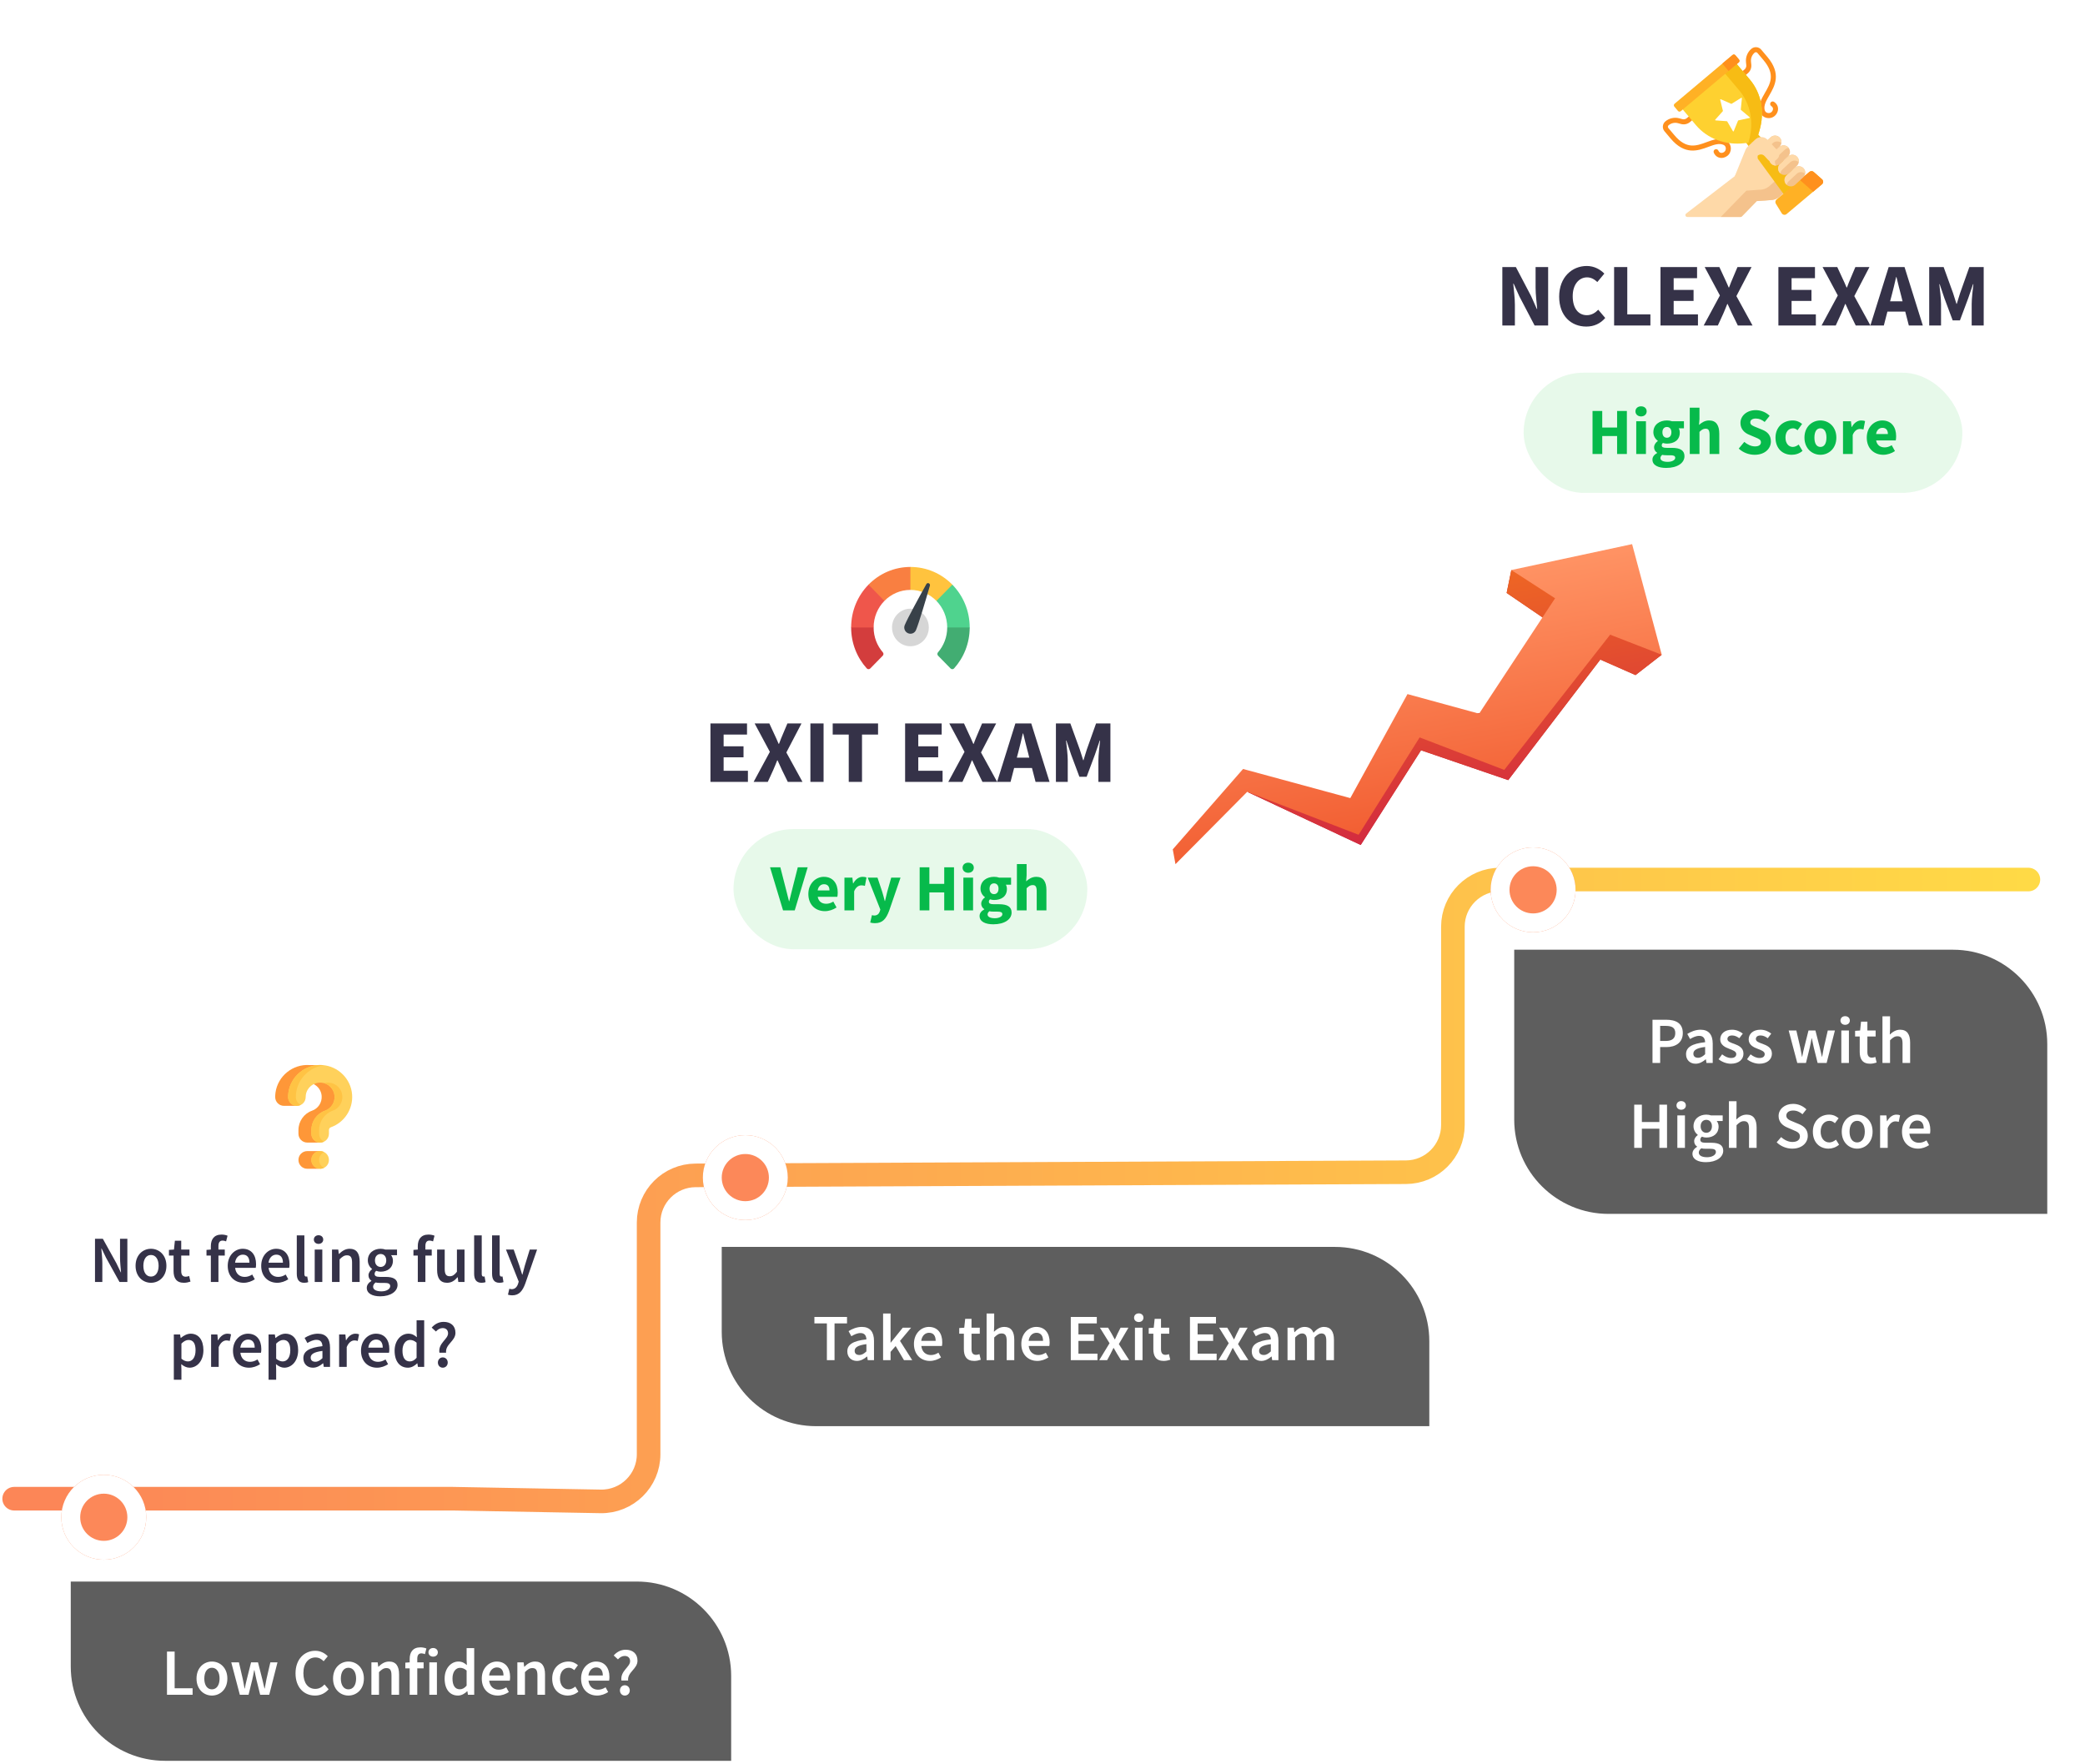
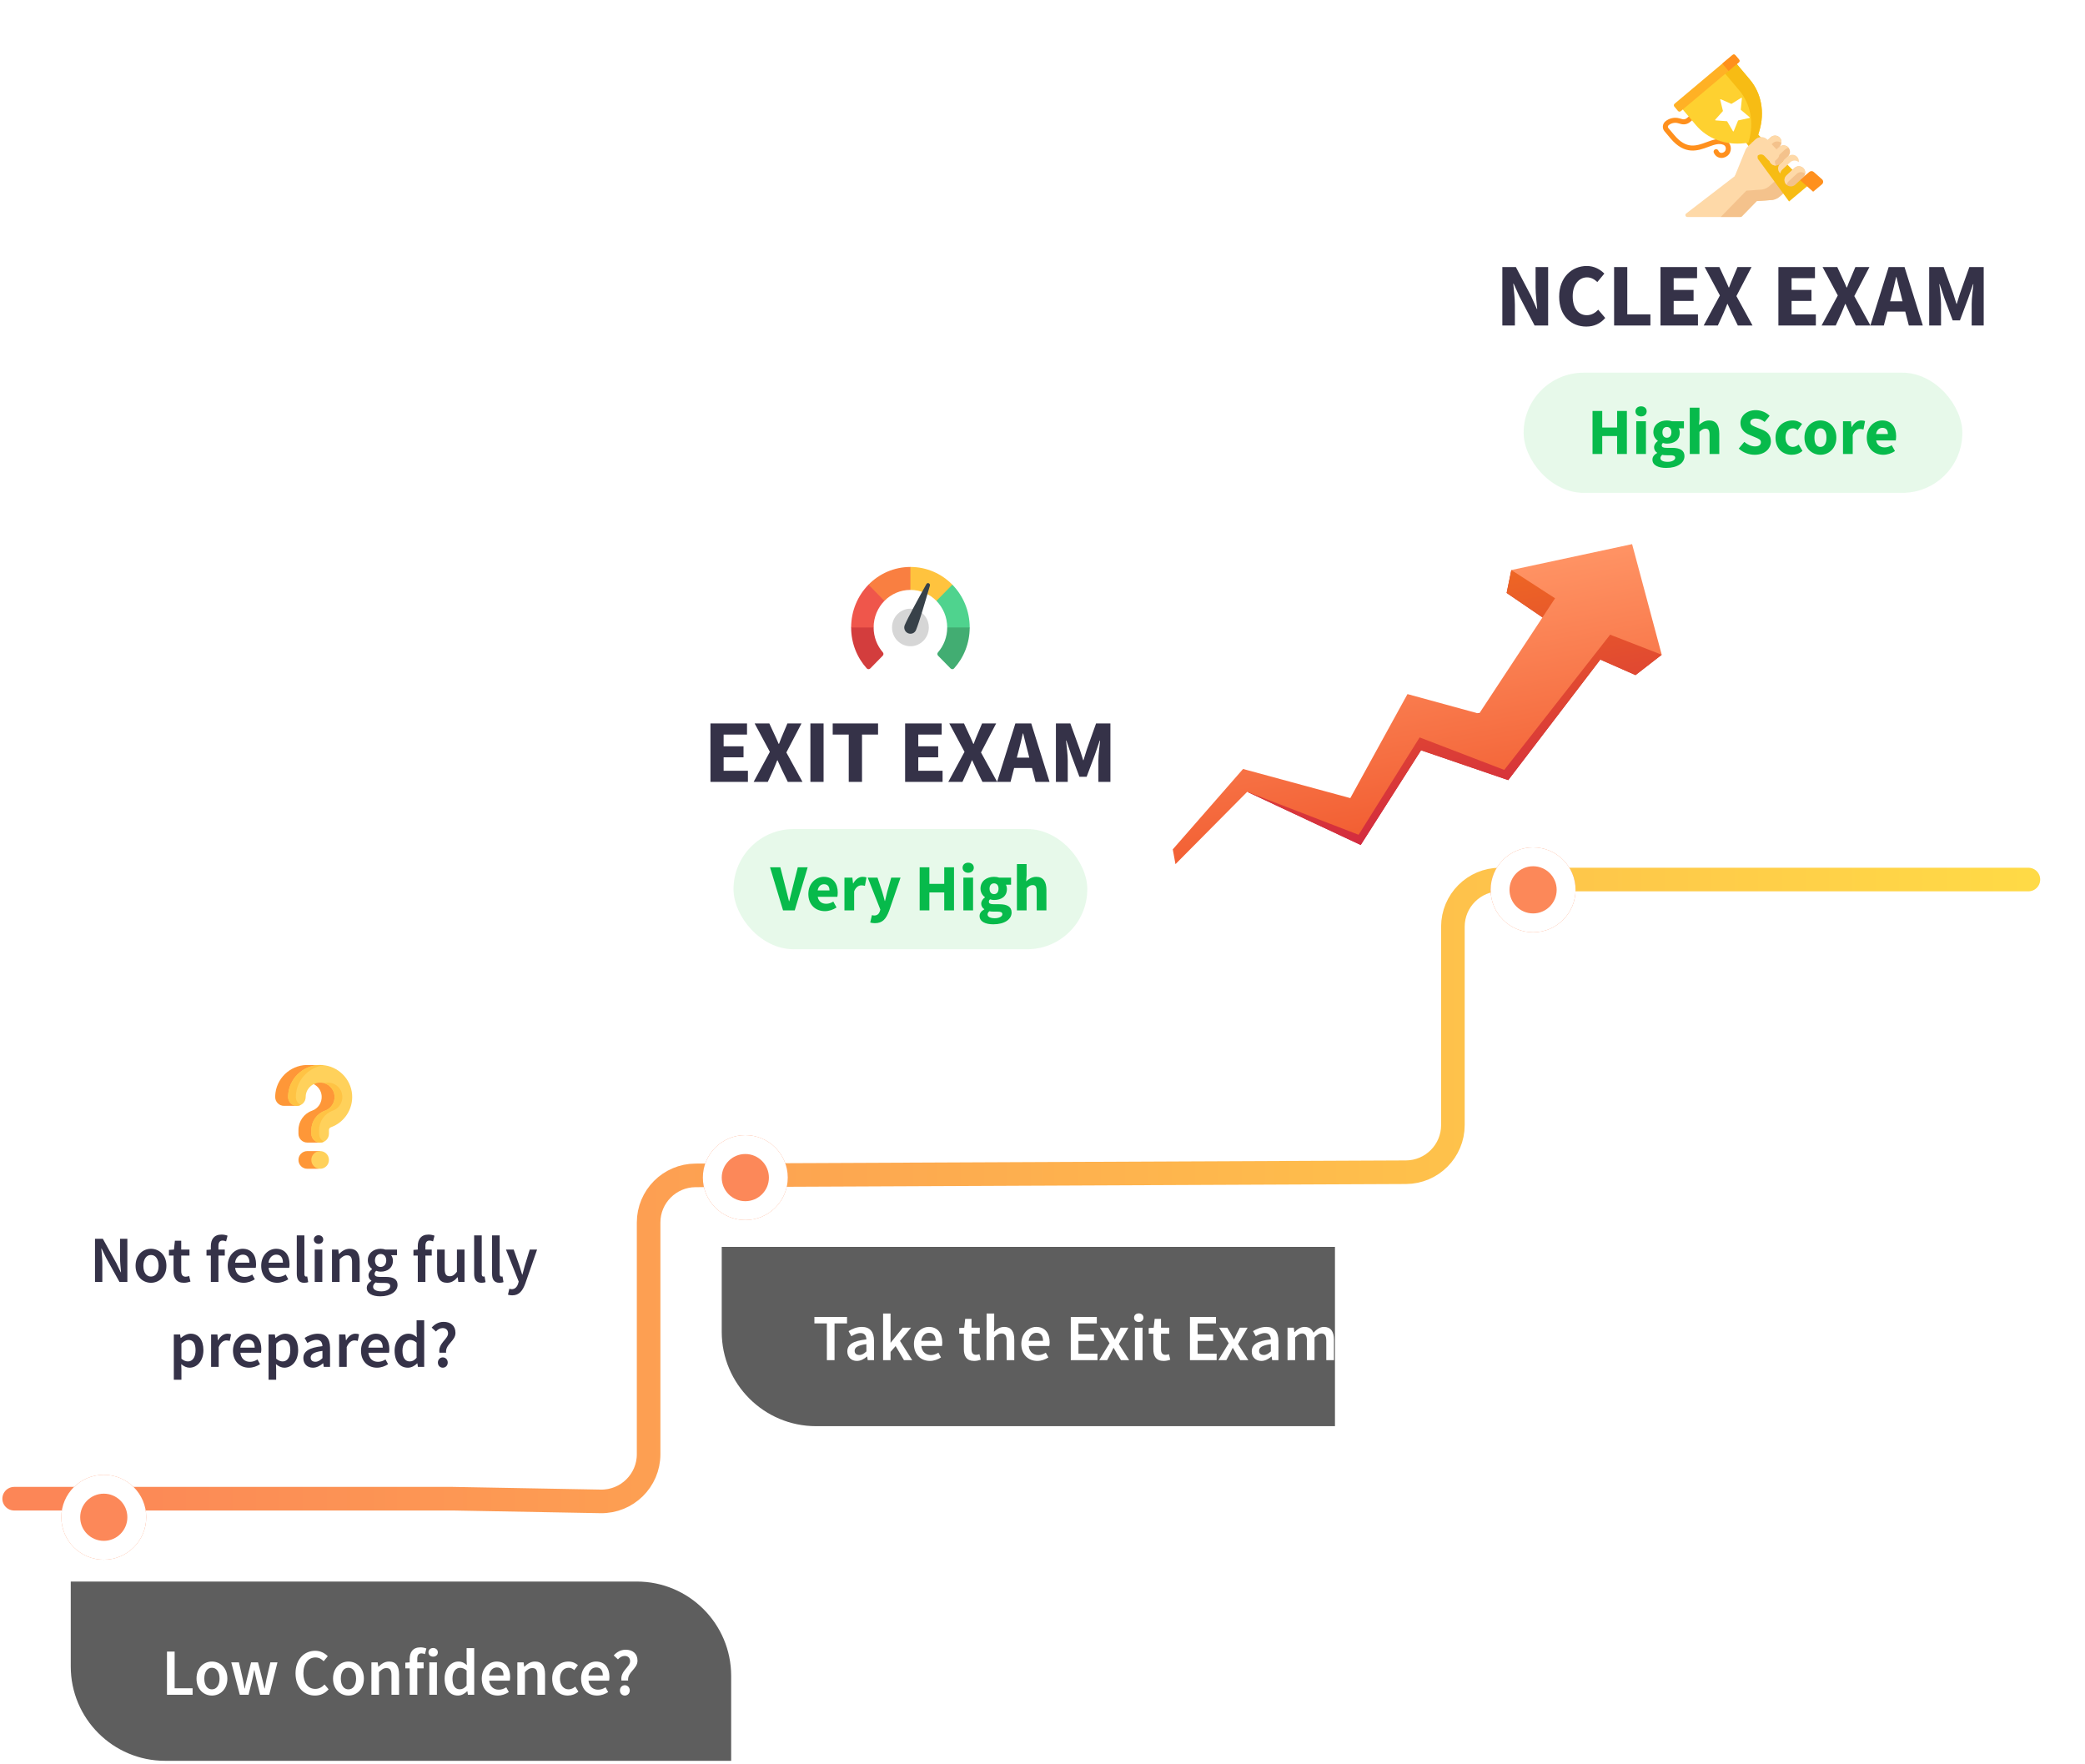
<svg xmlns="http://www.w3.org/2000/svg" width="442" height="374" viewBox="0 0 442 374" fill="none">
  <path d="M3 317.693H96L127.318 318.264C132.911 318.366 137.5 313.859 137.5 308.265V259.155C137.5 253.649 141.95 249.179 147.456 249.155L298.044 248.487C303.55 248.463 308 243.993 308 238.488V196.443C308 190.921 312.477 186.443 318 186.443H430" stroke="url(#paint0_linear_16136_52120)" stroke-width="5" stroke-linecap="round" />
  <rect x="129" y="109.74" width="128" height="101.479" rx="20" fill="white" />
  <path d="M187.133 138.998L184.485 141.701C184.282 141.909 183.944 141.909 183.749 141.692C181.69 139.41 180.434 136.358 180.434 133.01L180.867 132.125H184.767L185.2 133.01C185.2 135.035 185.941 136.884 187.163 138.291C187.337 138.494 187.324 138.804 187.133 138.998Z" fill="#D33D3D" />
  <path d="M187.484 127.378C186.076 128.82 185.2 130.811 185.2 133.009H180.434C180.434 129.466 181.838 126.259 184.113 123.937L185.181 123.496L187.8 126.374L187.484 127.378Z" fill="#EF564B" />
  <path d="M193.001 120.182L193.868 120.624V124.605L193.001 125.047C190.847 125.047 188.897 125.94 187.485 127.378L184.113 123.937C186.388 121.615 189.53 120.182 193.001 120.182Z" fill="#F97F41" />
  <path d="M201.888 123.937L202.1 125.047L199.5 127.701L198.516 127.378C197.104 125.94 195.154 125.047 193 125.047V120.182C196.471 120.182 199.613 121.615 201.888 123.937Z" fill="#FFC33E" />
  <path d="M205.566 133.009L205.133 133.894H201.233L200.799 133.009C200.799 130.811 199.924 128.821 198.516 127.379L201.887 123.938C204.162 126.26 205.566 129.466 205.566 133.009Z" fill="#4FD38E" />
  <path d="M205.566 133.01C205.566 136.358 204.31 139.41 202.251 141.692C202.056 141.909 201.718 141.909 201.515 141.701L198.867 138.999C198.676 138.804 198.663 138.494 198.837 138.291C200.059 136.884 200.8 135.036 200.8 133.01H205.566Z" fill="#42AD72" />
  <path d="M195.418 129.892C196.319 130.617 196.9 131.745 196.9 133.01C196.9 135.208 195.153 136.991 193 136.991C190.846 136.991 189.1 135.208 189.1 133.01C189.1 130.812 190.846 129.029 193 129.029C193.177 129.029 193.351 129.043 193.52 129.065L195.418 129.892Z" fill="#D6D6D6" />
  <path d="M194.183 133.56C193.91 134.218 193.153 134.518 192.492 134.232C191.83 133.946 191.517 133.181 191.79 132.524C192.411 131.032 194.733 126.782 196.379 123.818C196.615 123.393 197.266 123.676 197.131 124.143C196.186 127.411 194.804 132.068 194.184 133.56H194.183Z" fill="#384149" />
  <path d="M150.609 165.74V153.352H158.361V155.708H153.402V158.197H157.62V160.534H153.402V163.384H158.551V165.74H150.609ZM159.764 165.74L163.203 159.375L159.973 153.352H163.089L164.172 155.689C164.457 156.259 164.723 156.905 165.065 157.684H165.141C165.426 156.905 165.692 156.259 165.939 155.689L166.927 153.352H169.91L166.699 159.508L170.119 165.74H167.003L165.768 163.213C165.464 162.567 165.179 161.94 164.837 161.18H164.761C164.476 161.94 164.191 162.567 163.925 163.213L162.766 165.74H159.764ZM171.798 165.74V153.352H174.591V165.74H171.798ZM179.926 165.74V155.708H176.525V153.352H186.139V155.708H182.738V165.74H179.926ZM191.875 165.74V153.352H199.627V155.708H194.668V158.197H198.886V160.534H194.668V163.384H199.817V165.74H191.875ZM201.03 165.74L204.469 159.375L201.239 153.352H204.355L205.438 155.689C205.723 156.259 205.989 156.905 206.331 157.684H206.407C206.692 156.905 206.958 156.259 207.205 155.689L208.193 153.352H211.176L207.965 159.508L211.385 165.74H208.269L207.034 163.213C206.73 162.567 206.445 161.94 206.103 161.18H206.027C205.742 161.94 205.457 162.567 205.191 163.213L204.032 165.74H201.03ZM215.86 159.47L215.556 160.61H218.197L217.912 159.47C217.57 158.235 217.228 156.772 216.905 155.48H216.829C216.525 156.791 216.202 158.235 215.86 159.47ZM211.376 165.74L215.252 153.352H218.615L222.491 165.74H219.527L218.767 162.795H214.986L214.226 165.74H211.376ZM223.844 165.74V153.352H226.903L228.898 158.862C229.145 159.584 229.373 160.382 229.62 161.142H229.696C229.943 160.382 230.152 159.584 230.399 158.862L232.356 153.352H235.396V165.74H232.85V161.199C232.85 159.983 233.078 158.178 233.211 156.981H233.135L232.128 159.926L230.361 164.657H228.822L227.055 159.926L226.067 156.981H225.991C226.124 158.178 226.352 159.983 226.352 161.199V165.74H223.844Z" fill="#353248" />
  <rect x="155.5" y="175.74" width="75" height="25.479" rx="12.74" fill="#0CC528" fill-opacity="0.1" />
  <path d="M165.999 192.98L163.241 183.852H165.425L166.517 188.108C166.797 189.102 166.979 190.026 167.259 191.034H167.315C167.581 190.026 167.777 189.102 168.043 188.108L169.121 183.852H171.221L168.477 192.98H165.999ZM174.876 193.148C172.888 193.148 171.362 191.804 171.362 189.508C171.362 187.254 172.972 185.868 174.638 185.868C176.612 185.868 177.592 187.31 177.592 189.2C177.592 189.564 177.55 189.942 177.508 190.11H173.35C173.532 191.118 174.232 191.58 175.156 191.58C175.674 191.58 176.15 191.426 176.654 191.118L177.34 192.364C176.626 192.854 175.702 193.148 174.876 193.148ZM173.336 188.752H175.842C175.842 187.982 175.506 187.436 174.68 187.436C174.036 187.436 173.476 187.87 173.336 188.752ZM179.014 192.98V186.036H180.694L180.834 187.254H180.89C181.394 186.316 182.15 185.868 182.864 185.868C183.256 185.868 183.494 185.924 183.69 186.008L183.354 187.786C183.102 187.716 182.892 187.674 182.598 187.674C182.08 187.674 181.436 188.01 181.072 188.948V192.98H179.014ZM185.458 195.696C185.038 195.696 184.758 195.64 184.478 195.556L184.842 193.988C184.968 194.016 185.15 194.072 185.304 194.072C185.99 194.072 186.34 193.708 186.522 193.162L186.62 192.798L183.946 186.036H186.018L187.012 189.018C187.208 189.648 187.376 190.306 187.558 190.992H187.614C187.768 190.334 187.922 189.676 188.09 189.018L188.93 186.036H190.904L188.496 193.05C187.838 194.8 187.096 195.696 185.458 195.696ZM194.96 192.98V183.852H197.018V187.366H200.168V183.852H202.24V192.98H200.168V189.172H197.018V192.98H194.96ZM204.225 192.98V186.036H206.283V192.98H204.225ZM205.247 185.014C204.561 185.014 204.057 184.566 204.057 183.936C204.057 183.306 204.561 182.872 205.247 182.872C205.947 182.872 206.437 183.306 206.437 183.936C206.437 184.566 205.947 185.014 205.247 185.014ZM210.573 195.934C208.949 195.934 207.661 195.402 207.661 194.17C207.661 193.596 208.011 193.134 208.655 192.77V192.714C208.291 192.476 208.011 192.112 208.011 191.538C208.011 191.034 208.347 190.544 208.795 190.236V190.18C208.305 189.844 207.857 189.186 207.857 188.374C207.857 186.708 209.229 185.868 210.727 185.868C211.119 185.868 211.497 185.924 211.805 186.036H214.339V187.534H213.233C213.359 187.744 213.457 188.08 213.457 188.444C213.457 190.04 212.253 190.782 210.727 190.782C210.475 190.782 210.195 190.74 209.887 190.642C209.705 190.796 209.635 190.922 209.635 191.16C209.635 191.51 209.915 191.678 210.685 191.678H211.805C213.513 191.678 214.451 192.196 214.451 193.442C214.451 194.884 212.953 195.934 210.573 195.934ZM210.727 189.536C211.273 189.536 211.679 189.144 211.679 188.374C211.679 187.646 211.273 187.254 210.727 187.254C210.181 187.254 209.775 187.632 209.775 188.374C209.775 189.144 210.181 189.536 210.727 189.536ZM210.895 194.646C211.819 194.646 212.491 194.268 212.491 193.792C212.491 193.358 212.113 193.246 211.427 193.246H210.713C210.237 193.246 209.957 193.218 209.733 193.162C209.481 193.386 209.355 193.596 209.355 193.848C209.355 194.366 209.971 194.646 210.895 194.646ZM215.573 192.98V183.166H217.631V185.574L217.533 186.82C218.051 186.358 218.737 185.868 219.675 185.868C221.187 185.868 221.831 186.932 221.831 188.668V192.98H219.773V188.934C219.773 187.926 219.507 187.618 218.919 187.618C218.401 187.618 218.079 187.856 217.631 188.29V192.98H215.573Z" fill="#07BA4B" />
  <rect width="115" height="88" transform="translate(9 215.756)" fill="white" />
  <g clip-path="url(#clip0_16136_52120)">
    <path d="M68.318 238.07L72.18 235.045L72.783 229.778L68.318 227.32L66.505 229.811C67.443 230.282 68.109 231.222 68.189 232.319C68.29 233.699 67.453 234.984 66.154 235.443C64.428 236.054 63.268 237.702 63.268 239.544V240.335C63.268 241.366 64.103 242.202 65.134 242.202H67.864L68.318 238.07Z" fill="#FE9738" />
    <path d="M62.934 234.419H60.204C59.173 234.419 58.338 233.583 58.338 232.553C58.338 232.237 58.36 231.919 58.403 231.607C58.892 228.102 62.049 225.538 65.589 225.77H68.319L66.377 227.732" fill="#FE9738" />
    <path d="M67.864 244.008H65.134C64.103 244.008 63.268 244.843 63.268 245.874V245.89C63.268 246.921 64.103 247.756 65.134 247.756H67.532" fill="#FE9738" />
    <path d="M67.865 242.202C66.835 242.202 65.999 241.366 65.999 240.335V239.544C65.999 237.701 67.159 236.053 68.886 235.443C70.184 234.984 71.022 233.699 70.921 232.319C70.811 230.809 69.587 229.595 68.075 229.496C66.476 229.39 65.051 230.545 64.831 232.123C64.811 232.264 64.801 232.409 64.801 232.553C64.801 233.584 63.966 234.419 62.935 234.419C61.904 234.419 61.068 233.584 61.068 232.553C61.068 232.237 61.09 231.919 61.134 231.607C61.623 228.102 64.779 225.538 68.319 225.77C71.68 225.991 74.399 228.689 74.644 232.048C74.867 235.101 73.01 237.944 70.13 238.962C69.892 239.047 69.732 239.28 69.732 239.544V240.335C69.732 241.366 68.896 242.202 67.865 242.202Z" fill="#FFD15B" />
    <path d="M67.865 247.756C66.834 247.756 65.998 246.921 65.998 245.89V245.874C65.998 244.843 66.834 244.008 67.865 244.008C68.895 244.008 69.731 244.843 69.731 245.874V245.89C69.731 246.921 68.895 247.756 67.865 247.756Z" fill="#FFD15B" />
    <path d="M62.784 231.607C62.74 231.919 62.718 232.237 62.718 232.553C62.718 233.287 63.143 233.923 63.76 234.227C63.511 234.35 63.231 234.419 62.935 234.419C61.905 234.419 61.068 233.584 61.068 232.553C61.068 232.237 61.091 231.919 61.135 231.608C61.623 228.102 64.78 225.538 68.32 225.77C68.447 225.779 68.572 225.791 68.697 225.807C65.7 226.176 63.214 228.529 62.784 231.607Z" fill="#FFC344" />
    <path d="M70.537 235.442C68.81 236.053 67.649 237.701 67.649 239.543V240.335C67.649 241.069 68.074 241.705 68.692 242.009C68.443 242.132 68.163 242.201 67.866 242.201C66.835 242.201 66 241.366 66 240.335V239.543C66 237.701 67.16 236.053 68.887 235.442C70.186 234.982 71.022 233.699 70.922 232.319C70.827 231.021 69.912 229.942 68.697 229.602C69.024 229.51 69.371 229.472 69.726 229.495C71.239 229.594 72.462 230.808 72.572 232.319C72.672 233.699 71.835 234.982 70.537 235.442Z" fill="#FFC344" />
-     <path d="M68.692 247.564C68.443 247.688 68.163 247.757 67.866 247.757C66.835 247.757 66 246.921 66 245.89V245.874C66 244.844 66.835 244.008 67.866 244.008C68.163 244.008 68.443 244.077 68.692 244.2C68.074 244.505 67.649 245.141 67.649 245.874V245.89C67.649 246.625 68.074 247.261 68.692 247.564Z" fill="#FFC344" />
  </g>
  <path d="M20.139 271.756V262.6H21.805L24.661 267.752L25.599 269.698H25.655C25.585 268.76 25.445 267.598 25.445 266.576V262.6H26.999V271.756H25.333L22.477 266.604L21.539 264.658H21.483C21.553 265.624 21.693 266.73 21.693 267.752V271.756H20.139ZM32.001 271.924C30.293 271.924 28.739 270.608 28.739 268.326C28.739 266.03 30.293 264.714 32.001 264.714C33.723 264.714 35.277 266.03 35.277 268.326C35.277 270.608 33.723 271.924 32.001 271.924ZM32.001 270.608C33.009 270.608 33.625 269.698 33.625 268.326C33.625 266.94 33.009 266.03 32.001 266.03C30.993 266.03 30.391 266.94 30.391 268.326C30.391 269.698 30.993 270.608 32.001 270.608ZM38.978 271.924C37.382 271.924 36.794 270.916 36.794 269.432V266.156H35.814V264.952L36.878 264.882L37.074 263.006H38.418V264.882H40.168V266.156H38.418V269.432C38.418 270.244 38.726 270.636 39.384 270.636C39.622 270.636 39.902 270.566 40.098 270.482L40.378 271.672C40 271.798 39.524 271.924 38.978 271.924ZM44.697 271.756V266.156H43.773V264.952L44.697 264.882V264.168C44.697 262.74 45.355 261.704 46.979 261.704C47.469 261.704 47.931 261.816 48.239 261.942L47.931 263.146C47.679 263.034 47.413 262.978 47.175 262.978C46.615 262.978 46.307 263.342 46.307 264.14V264.882H47.651V266.156H46.307V271.756H44.697ZM51.664 271.924C49.76 271.924 48.276 270.594 48.276 268.326C48.276 266.086 49.83 264.714 51.44 264.714C53.302 264.714 54.282 266.058 54.282 267.976C54.282 268.284 54.254 268.592 54.212 268.76H49.844C49.984 269.978 50.768 270.678 51.874 270.678C52.462 270.678 52.966 270.496 53.47 270.174L54.016 271.182C53.358 271.616 52.532 271.924 51.664 271.924ZM49.83 267.668H52.882C52.882 266.604 52.42 265.96 51.482 265.96C50.67 265.96 49.97 266.562 49.83 267.668ZM58.76 271.924C56.856 271.924 55.372 270.594 55.372 268.326C55.372 266.086 56.926 264.714 58.536 264.714C60.398 264.714 61.378 266.058 61.378 267.976C61.378 268.284 61.35 268.592 61.308 268.76H56.94C57.08 269.978 57.864 270.678 58.97 270.678C59.558 270.678 60.062 270.496 60.566 270.174L61.112 271.182C60.454 271.616 59.628 271.924 58.76 271.924ZM56.926 267.668H59.978C59.978 266.604 59.516 265.96 58.578 265.96C57.766 265.96 57.066 266.562 56.926 267.668ZM64.483 271.924C63.335 271.924 62.915 271.182 62.915 269.992V261.872H64.525V270.076C64.525 270.468 64.707 270.608 64.875 270.608C64.945 270.608 65.001 270.608 65.127 270.58L65.337 271.784C65.141 271.868 64.861 271.924 64.483 271.924ZM66.716 271.756V264.882H68.326V271.756H66.716ZM67.528 263.678C66.954 263.678 66.534 263.3 66.534 262.768C66.534 262.222 66.954 261.844 67.528 261.844C68.102 261.844 68.522 262.222 68.522 262.768C68.522 263.3 68.102 263.678 67.528 263.678ZM70.38 271.756V264.882H71.71L71.822 265.806H71.878C72.494 265.204 73.194 264.714 74.132 264.714C75.602 264.714 76.246 265.708 76.246 267.444V271.756H74.636V267.654C74.636 266.52 74.314 266.1 73.558 266.1C72.956 266.1 72.564 266.394 71.99 266.954V271.756H70.38ZM80.608 274.794C78.97 274.794 77.752 274.206 77.752 273.002C77.752 272.428 78.102 271.924 78.732 271.532V271.476C78.382 271.252 78.116 270.888 78.116 270.328C78.116 269.796 78.48 269.334 78.872 269.054V268.998C78.41 268.648 77.976 267.99 77.976 267.178C77.976 265.596 79.25 264.714 80.692 264.714C81.07 264.714 81.42 264.784 81.7 264.882H84.164V266.072H82.904C83.128 266.338 83.296 266.758 83.296 267.234C83.296 268.76 82.148 269.572 80.692 269.572C80.398 269.572 80.062 269.516 79.754 269.39C79.544 269.572 79.418 269.74 79.418 270.048C79.418 270.44 79.698 270.678 80.538 270.678H81.756C83.408 270.678 84.276 271.182 84.276 272.372C84.276 273.73 82.848 274.794 80.608 274.794ZM80.692 268.564C81.35 268.564 81.882 268.06 81.882 267.178C81.882 266.324 81.364 265.82 80.692 265.82C80.02 265.82 79.488 266.31 79.488 267.178C79.488 268.06 80.02 268.564 80.692 268.564ZM80.86 273.744C81.966 273.744 82.722 273.226 82.722 272.638C82.722 272.106 82.288 271.952 81.504 271.952H80.566C80.188 271.952 79.894 271.924 79.628 271.854C79.264 272.134 79.096 272.442 79.096 272.764C79.096 273.38 79.768 273.744 80.86 273.744ZM88.57 271.756V266.156H87.646V264.952L88.57 264.882V264.168C88.57 262.74 89.228 261.704 90.852 261.704C91.342 261.704 91.804 261.816 92.112 261.942L91.804 263.146C91.552 263.034 91.286 262.978 91.048 262.978C90.488 262.978 90.18 263.342 90.18 264.14V264.882H91.524V266.156H90.18V271.756H88.57ZM94.778 271.924C93.308 271.924 92.664 270.93 92.664 269.194V264.882H94.274V268.984C94.274 270.118 94.596 270.538 95.338 270.538C95.94 270.538 96.346 270.258 96.864 269.586V264.882H98.474V271.756H97.158L97.032 270.748H96.99C96.388 271.462 95.716 271.924 94.778 271.924ZM102.081 271.924C100.933 271.924 100.513 271.182 100.513 269.992V261.872H102.123V270.076C102.123 270.468 102.305 270.608 102.473 270.608C102.543 270.608 102.599 270.608 102.725 270.58L102.935 271.784C102.739 271.868 102.459 271.924 102.081 271.924ZM105.882 271.924C104.734 271.924 104.314 271.182 104.314 269.992V261.872H105.924V270.076C105.924 270.468 106.106 270.608 106.274 270.608C106.344 270.608 106.4 270.608 106.526 270.58L106.736 271.784C106.54 271.868 106.26 271.924 105.882 271.924ZM108.577 274.584C108.199 274.584 107.933 274.528 107.681 274.444L107.975 273.184C108.101 273.226 108.297 273.282 108.465 273.282C109.193 273.282 109.613 272.792 109.837 272.106L109.963 271.672L107.261 264.882H108.899L110.089 268.256C110.285 268.858 110.481 269.544 110.691 270.188H110.747C110.915 269.558 111.097 268.872 111.265 268.256L112.301 264.882H113.855L111.363 272.064C110.789 273.618 110.075 274.584 108.577 274.584ZM36.85 292.472V282.882H38.18L38.292 283.61H38.348C38.922 283.12 39.664 282.714 40.42 282.714C42.128 282.714 43.122 284.086 43.122 286.214C43.122 288.566 41.708 289.924 40.182 289.924C39.58 289.924 38.978 289.644 38.418 289.168L38.46 290.316V292.472H36.85ZM39.846 288.594C40.756 288.594 41.456 287.782 41.456 286.228C41.456 284.856 41.008 284.044 39.972 284.044C39.468 284.044 38.992 284.296 38.46 284.814V288.02C38.964 288.44 39.44 288.594 39.846 288.594ZM44.752 289.756V282.882H46.082L46.194 284.1H46.25C46.74 283.204 47.468 282.714 48.196 282.714C48.546 282.714 48.77 282.756 48.98 282.854L48.7 284.254C48.462 284.184 48.28 284.142 47.986 284.142C47.44 284.142 46.782 284.52 46.362 285.556V289.756H44.752ZM52.778 289.924C50.874 289.924 49.39 288.594 49.39 286.326C49.39 284.086 50.944 282.714 52.554 282.714C54.416 282.714 55.396 284.058 55.396 285.976C55.396 286.284 55.368 286.592 55.326 286.76H50.958C51.098 287.978 51.882 288.678 52.988 288.678C53.576 288.678 54.08 288.496 54.584 288.174L55.13 289.182C54.472 289.616 53.646 289.924 52.778 289.924ZM50.944 285.668H53.996C53.996 284.604 53.534 283.96 52.596 283.96C51.784 283.96 51.084 284.562 50.944 285.668ZM56.934 292.472V282.882H58.264L58.376 283.61H58.432C59.006 283.12 59.748 282.714 60.504 282.714C62.212 282.714 63.206 284.086 63.206 286.214C63.206 288.566 61.792 289.924 60.266 289.924C59.664 289.924 59.062 289.644 58.502 289.168L58.544 290.316V292.472H56.934ZM59.93 288.594C60.84 288.594 61.54 287.782 61.54 286.228C61.54 284.856 61.092 284.044 60.056 284.044C59.552 284.044 59.076 284.296 58.544 284.814V288.02C59.048 288.44 59.524 288.594 59.93 288.594ZM66.338 289.924C65.134 289.924 64.308 289.112 64.308 287.908C64.308 286.438 65.526 285.668 68.354 285.36C68.326 284.632 68.032 284.016 67.094 284.016C66.422 284.016 65.778 284.324 65.162 284.688L64.574 283.61C65.33 283.134 66.31 282.714 67.402 282.714C69.11 282.714 69.964 283.764 69.964 285.682V289.756H68.634L68.522 289H68.466C67.85 289.518 67.15 289.924 66.338 289.924ZM66.856 288.664C67.416 288.664 67.836 288.384 68.354 287.908V286.368C66.478 286.606 65.862 287.096 65.862 287.782C65.862 288.398 66.282 288.664 66.856 288.664ZM71.891 289.756V282.882H73.221L73.333 284.1H73.389C73.879 283.204 74.607 282.714 75.335 282.714C75.685 282.714 75.909 282.756 76.119 282.854L75.839 284.254C75.601 284.184 75.419 284.142 75.125 284.142C74.579 284.142 73.921 284.52 73.501 285.556V289.756H71.891ZM79.917 289.924C78.013 289.924 76.529 288.594 76.529 286.326C76.529 284.086 78.083 282.714 79.693 282.714C81.555 282.714 82.535 284.058 82.535 285.976C82.535 286.284 82.507 286.592 82.465 286.76H78.097C78.237 287.978 79.021 288.678 80.127 288.678C80.715 288.678 81.219 288.496 81.723 288.174L82.269 289.182C81.611 289.616 80.785 289.924 79.917 289.924ZM78.083 285.668H81.135C81.135 284.604 80.673 283.96 79.735 283.96C78.923 283.96 78.223 284.562 78.083 285.668ZM86.481 289.924C84.758 289.924 83.653 288.594 83.653 286.326C83.653 284.086 85.067 282.714 86.564 282.714C87.349 282.714 87.838 283.008 88.371 283.47L88.314 282.364V279.872H89.924V289.756H88.594L88.483 289.014H88.427C87.922 289.518 87.222 289.924 86.481 289.924ZM86.873 288.594C87.404 288.594 87.853 288.356 88.314 287.824V284.618C87.838 284.198 87.376 284.044 86.915 284.044C86.032 284.044 85.319 284.87 85.319 286.312C85.319 287.796 85.879 288.594 86.873 288.594ZM93.151 286.746C92.857 284.702 94.985 283.904 94.985 282.644C94.985 281.972 94.565 281.524 93.851 281.524C93.277 281.524 92.815 281.804 92.409 282.252L91.513 281.426C92.129 280.712 92.997 280.208 94.047 280.208C95.503 280.208 96.553 281.006 96.553 282.532C96.553 284.31 94.369 284.94 94.565 286.746H93.151ZM93.865 289.924C93.277 289.924 92.829 289.462 92.829 288.832C92.829 288.202 93.277 287.74 93.865 287.74C94.453 287.74 94.915 288.202 94.915 288.832C94.915 289.462 94.453 289.924 93.865 289.924Z" fill="#353248" />
-   <path d="M153 264.32H283C294.046 264.32 303 273.275 303 284.32V302.32H173C161.954 302.32 153 293.366 153 282.32V264.32Z" fill="#5E5E5E" />
+   <path d="M153 264.32H283V302.32H173C161.954 302.32 153 293.366 153 282.32V264.32Z" fill="#5E5E5E" />
  <path d="M175.29 288.32V280.536H172.644V279.164H179.56V280.536H176.914V288.32H175.29ZM181.654 288.488C180.45 288.488 179.624 287.676 179.624 286.472C179.624 285.002 180.842 284.232 183.67 283.924C183.642 283.196 183.348 282.58 182.41 282.58C181.738 282.58 181.094 282.888 180.478 283.252L179.89 282.174C180.646 281.698 181.626 281.278 182.718 281.278C184.426 281.278 185.28 282.328 185.28 284.246V288.32H183.95L183.838 287.564H183.782C183.166 288.082 182.466 288.488 181.654 288.488ZM182.172 287.228C182.732 287.228 183.152 286.948 183.67 286.472V284.932C181.794 285.17 181.178 285.66 181.178 286.346C181.178 286.962 181.598 287.228 182.172 287.228ZM187.207 288.32V278.436H188.789V284.61H188.831L191.379 281.446H193.143L190.791 284.246L193.381 288.32H191.631L189.867 285.338L188.789 286.57V288.32H187.207ZM197.133 288.488C195.229 288.488 193.745 287.158 193.745 284.89C193.745 282.65 195.299 281.278 196.909 281.278C198.771 281.278 199.751 282.622 199.751 284.54C199.751 284.848 199.723 285.156 199.681 285.324H195.313C195.453 286.542 196.237 287.242 197.343 287.242C197.931 287.242 198.435 287.06 198.939 286.738L199.485 287.746C198.827 288.18 198.001 288.488 197.133 288.488ZM195.299 284.232H198.351C198.351 283.168 197.889 282.524 196.951 282.524C196.139 282.524 195.439 283.126 195.299 284.232ZM206.513 288.488C204.917 288.488 204.329 287.48 204.329 285.996V282.72H203.349V281.516L204.413 281.446L204.609 279.57H205.953V281.446H207.703V282.72H205.953V285.996C205.953 286.808 206.261 287.2 206.919 287.2C207.157 287.2 207.437 287.13 207.633 287.046L207.913 288.236C207.535 288.362 207.059 288.488 206.513 288.488ZM209.15 288.32V278.436H210.76V280.984L210.704 282.314C211.278 281.768 211.964 281.278 212.902 281.278C214.372 281.278 215.016 282.272 215.016 284.008V288.32H213.406V284.218C213.406 283.084 213.084 282.664 212.328 282.664C211.726 282.664 211.334 282.958 210.76 283.518V288.32H209.15ZM219.897 288.488C217.993 288.488 216.509 287.158 216.509 284.89C216.509 282.65 218.063 281.278 219.673 281.278C221.535 281.278 222.515 282.622 222.515 284.54C222.515 284.848 222.487 285.156 222.445 285.324H218.077C218.217 286.542 219.001 287.242 220.107 287.242C220.695 287.242 221.199 287.06 221.703 286.738L222.249 287.746C221.591 288.18 220.765 288.488 219.897 288.488ZM218.063 284.232H221.115C221.115 283.168 220.653 282.524 219.715 282.524C218.903 282.524 218.203 283.126 218.063 284.232ZM226.995 288.32V279.164H232.511V280.536H228.619V282.874H231.909V284.246H228.619V286.948H232.651V288.32H226.995ZM233.029 288.32L235.213 284.736L233.169 281.446H234.905L235.675 282.748C235.871 283.126 236.095 283.532 236.305 283.91H236.361C236.529 283.532 236.725 283.126 236.893 282.748L237.551 281.446H239.217L237.187 284.918L239.371 288.32H237.635L236.795 286.962C236.571 286.556 236.333 286.136 236.095 285.744H236.039C235.843 286.136 235.633 286.542 235.437 286.962L234.709 288.32H233.029ZM240.595 288.32V281.446H242.205V288.32H240.595ZM241.407 280.242C240.833 280.242 240.413 279.864 240.413 279.332C240.413 278.786 240.833 278.408 241.407 278.408C241.981 278.408 242.401 278.786 242.401 279.332C242.401 279.864 241.981 280.242 241.407 280.242ZM246.681 288.488C245.085 288.488 244.497 287.48 244.497 285.996V282.72H243.517V281.516L244.581 281.446L244.777 279.57H246.121V281.446H247.871V282.72H246.121V285.996C246.121 286.808 246.429 287.2 247.087 287.2C247.325 287.2 247.605 287.13 247.801 287.046L248.081 288.236C247.703 288.362 247.227 288.488 246.681 288.488ZM252.261 288.32V279.164H257.777V280.536H253.885V282.874H257.175V284.246H253.885V286.948H257.917V288.32H252.261ZM258.295 288.32L260.479 284.736L258.435 281.446H260.171L260.941 282.748C261.137 283.126 261.361 283.532 261.571 283.91H261.627C261.795 283.532 261.991 283.126 262.159 282.748L262.817 281.446H264.483L262.453 284.918L264.637 288.32H262.901L262.061 286.962C261.837 286.556 261.599 286.136 261.361 285.744H261.305C261.109 286.136 260.899 286.542 260.703 286.962L259.975 288.32H258.295ZM267.39 288.488C266.186 288.488 265.36 287.676 265.36 286.472C265.36 285.002 266.578 284.232 269.406 283.924C269.378 283.196 269.084 282.58 268.146 282.58C267.474 282.58 266.83 282.888 266.214 283.252L265.626 282.174C266.382 281.698 267.362 281.278 268.454 281.278C270.162 281.278 271.016 282.328 271.016 284.246V288.32H269.686L269.574 287.564H269.518C268.902 288.082 268.202 288.488 267.39 288.488ZM267.908 287.228C268.468 287.228 268.888 286.948 269.406 286.472V284.932C267.53 285.17 266.914 285.66 266.914 286.346C266.914 286.962 267.334 287.228 267.908 287.228ZM272.943 288.32V281.446H274.273L274.385 282.384H274.441C275.015 281.768 275.687 281.278 276.541 281.278C277.549 281.278 278.123 281.74 278.445 282.51C279.103 281.81 279.789 281.278 280.657 281.278C282.113 281.278 282.785 282.272 282.785 284.008V288.32H281.161V284.218C281.161 283.084 280.825 282.664 280.111 282.664C279.677 282.664 279.201 282.944 278.669 283.518V288.32H277.059V284.218C277.059 283.084 276.723 282.664 275.995 282.664C275.575 282.664 275.085 282.944 274.553 283.518V288.32H272.943Z" fill="white" />
-   <path d="M321 201.32H414C425.046 201.32 434 210.275 434 221.32V257.32H341C329.954 257.32 321 248.366 321 237.32V201.32Z" fill="#5E5E5E" />
  <path d="M350.313 225.32V216.164H353.197C355.227 216.164 356.739 216.864 356.739 218.992C356.739 221.022 355.227 221.96 353.253 221.96H351.937V225.32H350.313ZM351.937 220.658H353.127C354.485 220.658 355.143 220.112 355.143 218.992C355.143 217.844 354.429 217.466 353.071 217.466H351.937V220.658ZM359.455 225.488C358.251 225.488 357.425 224.676 357.425 223.472C357.425 222.002 358.643 221.232 361.471 220.924C361.443 220.196 361.149 219.58 360.211 219.58C359.539 219.58 358.895 219.888 358.279 220.252L357.691 219.174C358.447 218.698 359.427 218.278 360.519 218.278C362.227 218.278 363.081 219.328 363.081 221.246V225.32H361.751L361.639 224.564H361.583C360.967 225.082 360.267 225.488 359.455 225.488ZM359.973 224.228C360.533 224.228 360.953 223.948 361.471 223.472V221.932C359.595 222.17 358.979 222.66 358.979 223.346C358.979 223.962 359.399 224.228 359.973 224.228ZM366.925 225.488C365.987 225.488 364.993 225.082 364.321 224.536L365.077 223.5C365.693 223.976 366.281 224.27 366.981 224.27C367.723 224.27 368.073 223.92 368.073 223.444C368.073 222.87 367.331 222.618 366.603 222.338C365.693 222.002 364.671 221.484 364.671 220.336C364.671 219.132 365.637 218.278 367.177 218.278C368.129 218.278 368.899 218.67 369.459 219.104L368.717 220.084C368.241 219.734 367.751 219.496 367.205 219.496C366.519 219.496 366.197 219.818 366.197 220.252C366.197 220.798 366.883 221.008 367.625 221.274C368.563 221.624 369.599 222.072 369.599 223.36C369.599 224.536 368.661 225.488 366.925 225.488ZM372.955 225.488C372.017 225.488 371.023 225.082 370.351 224.536L371.107 223.5C371.723 223.976 372.311 224.27 373.011 224.27C373.753 224.27 374.103 223.92 374.103 223.444C374.103 222.87 373.361 222.618 372.633 222.338C371.723 222.002 370.701 221.484 370.701 220.336C370.701 219.132 371.667 218.278 373.207 218.278C374.159 218.278 374.929 218.67 375.489 219.104L374.747 220.084C374.271 219.734 373.781 219.496 373.235 219.496C372.549 219.496 372.227 219.818 372.227 220.252C372.227 220.798 372.913 221.008 373.655 221.274C374.593 221.624 375.629 222.072 375.629 223.36C375.629 224.536 374.691 225.488 372.955 225.488ZM381.003 225.32L379.183 218.446H380.807L381.633 222.016C381.773 222.674 381.871 223.318 381.997 223.99H382.053C382.179 223.318 382.319 222.66 382.487 222.016L383.383 218.446H384.853L385.763 222.016C385.931 222.674 386.071 223.318 386.225 223.99H386.281C386.407 223.318 386.519 222.674 386.645 222.016L387.471 218.446H388.983L387.233 225.32H385.315L384.517 222.114C384.363 221.47 384.251 220.84 384.097 220.112H384.041C383.915 220.84 383.789 221.484 383.635 222.128L382.851 225.32H381.003ZM390.341 225.32V218.446H391.951V225.32H390.341ZM391.153 217.242C390.579 217.242 390.159 216.864 390.159 216.332C390.159 215.786 390.579 215.408 391.153 215.408C391.727 215.408 392.147 215.786 392.147 216.332C392.147 216.864 391.727 217.242 391.153 217.242ZM396.427 225.488C394.831 225.488 394.243 224.48 394.243 222.996V219.72H393.263V218.516L394.327 218.446L394.523 216.57H395.867V218.446H397.617V219.72H395.867V222.996C395.867 223.808 396.175 224.2 396.833 224.2C397.071 224.2 397.351 224.13 397.547 224.046L397.827 225.236C397.449 225.362 396.973 225.488 396.427 225.488ZM399.064 225.32V215.436H400.674V217.984L400.618 219.314C401.192 218.768 401.878 218.278 402.816 218.278C404.286 218.278 404.93 219.272 404.93 221.008V225.32H403.32V221.218C403.32 220.084 402.998 219.664 402.242 219.664C401.64 219.664 401.248 219.958 400.674 220.518V225.32H399.064ZM346.437 243.32V234.164H348.061V237.846H351.771V234.164H353.395V243.32H351.771V239.26H348.061V243.32H346.437ZM355.581 243.32V236.446H357.191V243.32H355.581ZM356.393 235.242C355.819 235.242 355.399 234.864 355.399 234.332C355.399 233.786 355.819 233.408 356.393 233.408C356.967 233.408 357.387 233.786 357.387 234.332C357.387 234.864 356.967 235.242 356.393 235.242ZM361.639 246.358C360.001 246.358 358.783 245.77 358.783 244.566C358.783 243.992 359.133 243.488 359.763 243.096V243.04C359.413 242.816 359.147 242.452 359.147 241.892C359.147 241.36 359.511 240.898 359.903 240.618V240.562C359.441 240.212 359.007 239.554 359.007 238.742C359.007 237.16 360.281 236.278 361.723 236.278C362.101 236.278 362.451 236.348 362.731 236.446H365.195V237.636H363.935C364.159 237.902 364.327 238.322 364.327 238.798C364.327 240.324 363.179 241.136 361.723 241.136C361.429 241.136 361.093 241.08 360.785 240.954C360.575 241.136 360.449 241.304 360.449 241.612C360.449 242.004 360.729 242.242 361.569 242.242H362.787C364.439 242.242 365.307 242.746 365.307 243.936C365.307 245.294 363.879 246.358 361.639 246.358ZM361.723 240.128C362.381 240.128 362.913 239.624 362.913 238.742C362.913 237.888 362.395 237.384 361.723 237.384C361.051 237.384 360.519 237.874 360.519 238.742C360.519 239.624 361.051 240.128 361.723 240.128ZM361.891 245.308C362.997 245.308 363.753 244.79 363.753 244.202C363.753 243.67 363.319 243.516 362.535 243.516H361.597C361.219 243.516 360.925 243.488 360.659 243.418C360.295 243.698 360.127 244.006 360.127 244.328C360.127 244.944 360.799 245.308 361.891 245.308ZM366.518 243.32V233.436H368.128V235.984L368.072 237.314C368.646 236.768 369.332 236.278 370.27 236.278C371.74 236.278 372.384 237.272 372.384 239.008V243.32H370.774V239.218C370.774 238.084 370.452 237.664 369.696 237.664C369.094 237.664 368.702 237.958 368.128 238.518V243.32H366.518ZM379.941 243.488C378.709 243.488 377.505 242.998 376.637 242.144L377.589 241.038C378.247 241.654 379.129 242.074 379.969 242.074C381.005 242.074 381.565 241.612 381.565 240.898C381.565 240.142 380.977 239.904 380.151 239.554L378.891 239.008C377.995 238.63 377.043 237.916 377.043 236.572C377.043 235.116 378.331 233.996 380.123 233.996C381.187 233.996 382.223 234.444 382.937 235.158L382.111 236.194C381.523 235.704 380.907 235.41 380.123 235.41C379.255 235.41 378.681 235.816 378.681 236.488C378.681 237.202 379.381 237.468 380.137 237.776L381.383 238.294C382.461 238.756 383.231 239.442 383.231 240.772C383.231 242.256 381.999 243.488 379.941 243.488ZM387.626 243.488C385.75 243.488 384.308 242.172 384.308 239.89C384.308 237.594 385.918 236.278 387.752 236.278C388.634 236.278 389.264 236.614 389.768 237.048L388.984 238.098C388.62 237.776 388.27 237.594 387.836 237.594C386.73 237.594 385.96 238.504 385.96 239.89C385.96 241.262 386.716 242.172 387.794 242.172C388.326 242.172 388.816 241.906 389.208 241.584L389.866 242.648C389.222 243.208 388.41 243.488 387.626 243.488ZM393.695 243.488C391.987 243.488 390.433 242.172 390.433 239.89C390.433 237.594 391.987 236.278 393.695 236.278C395.417 236.278 396.971 237.594 396.971 239.89C396.971 242.172 395.417 243.488 393.695 243.488ZM393.695 242.172C394.703 242.172 395.319 241.262 395.319 239.89C395.319 238.504 394.703 237.594 393.695 237.594C392.687 237.594 392.085 238.504 392.085 239.89C392.085 241.262 392.687 242.172 393.695 242.172ZM398.565 243.32V236.446H399.895L400.007 237.664H400.063C400.553 236.768 401.281 236.278 402.009 236.278C402.359 236.278 402.583 236.32 402.793 236.418L402.513 237.818C402.275 237.748 402.093 237.706 401.799 237.706C401.253 237.706 400.595 238.084 400.175 239.12V243.32H398.565ZM406.591 243.488C404.687 243.488 403.203 242.158 403.203 239.89C403.203 237.65 404.757 236.278 406.367 236.278C408.229 236.278 409.209 237.622 409.209 239.54C409.209 239.848 409.181 240.156 409.139 240.324H404.771C404.911 241.542 405.695 242.242 406.801 242.242C407.389 242.242 407.893 242.06 408.397 241.738L408.943 242.746C408.285 243.18 407.459 243.488 406.591 243.488ZM404.757 239.232H407.809C407.809 238.168 407.347 237.524 406.409 237.524C405.597 237.524 404.897 238.126 404.757 239.232Z" fill="white" />
  <path d="M15 335.256H135C146.046 335.256 155 344.21 155 355.256V373.256H35C23.954 373.256 15 364.302 15 353.256V335.256Z" fill="#5E5E5E" />
  <path d="M35.398 359.256V350.1H37.022V357.884H40.83V359.256H35.398ZM44.922 359.424C43.214 359.424 41.66 358.108 41.66 355.826C41.66 353.53 43.214 352.214 44.922 352.214C46.644 352.214 48.198 353.53 48.198 355.826C48.198 358.108 46.644 359.424 44.922 359.424ZM44.922 358.108C45.93 358.108 46.546 357.198 46.546 355.826C46.546 354.44 45.93 353.53 44.922 353.53C43.914 353.53 43.312 354.44 43.312 355.826C43.312 357.198 43.914 358.108 44.922 358.108ZM50.843 359.256L49.023 352.382H50.648L51.474 355.952C51.614 356.61 51.712 357.254 51.837 357.926H51.894C52.02 357.254 52.16 356.596 52.328 355.952L53.224 352.382H54.694L55.603 355.952C55.772 356.61 55.911 357.254 56.066 357.926H56.121C56.248 357.254 56.359 356.61 56.486 355.952L57.312 352.382H58.824L57.074 359.256H55.156L54.358 356.05C54.203 355.406 54.092 354.776 53.938 354.048H53.882C53.755 354.776 53.63 355.42 53.475 356.064L52.691 359.256H50.843ZM66.779 359.424C64.469 359.424 62.649 357.744 62.649 354.706C62.649 351.71 64.525 349.932 66.835 349.932C67.983 349.932 68.907 350.478 69.481 351.094L68.613 352.144C68.137 351.668 67.591 351.346 66.877 351.346C65.379 351.346 64.315 352.606 64.315 354.664C64.315 356.75 65.295 358.01 66.835 358.01C67.647 358.01 68.277 357.632 68.795 357.072L69.663 358.094C68.921 358.948 67.955 359.424 66.779 359.424ZM73.865 359.424C72.157 359.424 70.603 358.108 70.603 355.826C70.603 353.53 72.157 352.214 73.865 352.214C75.587 352.214 77.141 353.53 77.141 355.826C77.141 358.108 75.587 359.424 73.865 359.424ZM73.865 358.108C74.873 358.108 75.489 357.198 75.489 355.826C75.489 354.44 74.873 353.53 73.865 353.53C72.857 353.53 72.255 354.44 72.255 355.826C72.255 357.198 72.857 358.108 73.865 358.108ZM78.735 359.256V352.382H80.065L80.177 353.306H80.233C80.849 352.704 81.549 352.214 82.487 352.214C83.957 352.214 84.601 353.208 84.601 354.944V359.256H82.991V355.154C82.991 354.02 82.669 353.6 81.913 353.6C81.311 353.6 80.919 353.894 80.345 354.454V359.256H78.735ZM86.849 359.256V353.656H85.925V352.452L86.849 352.382V351.668C86.849 350.24 87.507 349.204 89.131 349.204C89.621 349.204 90.083 349.316 90.391 349.442L90.083 350.646C89.831 350.534 89.565 350.478 89.327 350.478C88.767 350.478 88.459 350.842 88.459 351.64V352.382H89.803V353.656H88.459V359.256H86.849ZM91.012 359.256V352.382H92.622V359.256H91.012ZM91.824 351.178C91.25 351.178 90.83 350.8 90.83 350.268C90.83 349.722 91.25 349.344 91.824 349.344C92.398 349.344 92.818 349.722 92.818 350.268C92.818 350.8 92.398 351.178 91.824 351.178ZM97.084 359.424C95.362 359.424 94.256 358.094 94.256 355.826C94.256 353.586 95.67 352.214 97.168 352.214C97.952 352.214 98.442 352.508 98.974 352.97L98.918 351.864V349.372H100.528V359.256H99.198L99.086 358.514H99.03C98.526 359.018 97.826 359.424 97.084 359.424ZM97.476 358.094C98.008 358.094 98.456 357.856 98.918 357.324V354.118C98.442 353.698 97.98 353.544 97.518 353.544C96.636 353.544 95.922 354.37 95.922 355.812C95.922 357.296 96.482 358.094 97.476 358.094ZM105.519 359.424C103.615 359.424 102.131 358.094 102.131 355.826C102.131 353.586 103.685 352.214 105.295 352.214C107.157 352.214 108.137 353.558 108.137 355.476C108.137 355.784 108.109 356.092 108.067 356.26H103.699C103.839 357.478 104.623 358.178 105.729 358.178C106.317 358.178 106.821 357.996 107.325 357.674L107.871 358.682C107.213 359.116 106.387 359.424 105.519 359.424ZM103.685 355.168H106.737C106.737 354.104 106.275 353.46 105.337 353.46C104.525 353.46 103.825 354.062 103.685 355.168ZM109.674 359.256V352.382H111.004L111.116 353.306H111.172C111.788 352.704 112.488 352.214 113.426 352.214C114.896 352.214 115.54 353.208 115.54 354.944V359.256H113.93V355.154C113.93 354.02 113.608 353.6 112.852 353.6C112.25 353.6 111.858 353.894 111.284 354.454V359.256H109.674ZM120.378 359.424C118.502 359.424 117.06 358.108 117.06 355.826C117.06 353.53 118.67 352.214 120.504 352.214C121.386 352.214 122.016 352.55 122.52 352.984L121.736 354.034C121.372 353.712 121.022 353.53 120.588 353.53C119.482 353.53 118.712 354.44 118.712 355.826C118.712 357.198 119.468 358.108 120.546 358.108C121.078 358.108 121.568 357.842 121.96 357.52L122.618 358.584C121.974 359.144 121.162 359.424 120.378 359.424ZM126.573 359.424C124.669 359.424 123.185 358.094 123.185 355.826C123.185 353.586 124.739 352.214 126.349 352.214C128.211 352.214 129.191 353.558 129.191 355.476C129.191 355.784 129.163 356.092 129.121 356.26H124.753C124.893 357.478 125.677 358.178 126.783 358.178C127.371 358.178 127.875 357.996 128.379 357.674L128.925 358.682C128.267 359.116 127.441 359.424 126.573 359.424ZM124.739 355.168H127.791C127.791 354.104 127.329 353.46 126.391 353.46C125.579 353.46 124.879 354.062 124.739 355.168ZM131.741 356.246C131.447 354.202 133.575 353.404 133.575 352.144C133.575 351.472 133.155 351.024 132.441 351.024C131.867 351.024 131.405 351.304 130.999 351.752L130.103 350.926C130.719 350.212 131.587 349.708 132.637 349.708C134.093 349.708 135.143 350.506 135.143 352.032C135.143 353.81 132.959 354.44 133.155 356.246H131.741ZM132.455 359.424C131.867 359.424 131.419 358.962 131.419 358.332C131.419 357.702 131.867 357.24 132.455 357.24C133.043 357.24 133.505 357.702 133.505 358.332C133.505 358.962 133.043 359.424 132.455 359.424Z" fill="white" />
  <rect x="297" y="-0.002" width="145" height="114.479" rx="20" fill="white" />
  <g clip-path="url(#clip1_16136_52120)">
    <path d="M364.932 33.479C364.861 33.479 364.791 33.475 364.722 33.466C364.092 33.391 363.59 33.003 363.31 32.373C363.19 32.103 363.311 31.787 363.581 31.667C363.851 31.547 364.167 31.668 364.287 31.938C364.411 32.218 364.6 32.375 364.848 32.405C365.14 32.44 365.486 32.292 365.669 32.053C365.838 31.835 365.899 31.527 365.828 31.252C365.783 31.076 365.664 30.837 365.354 30.701C364.427 30.293 363.372 30.684 362.151 31.135C359.939 31.953 357.185 32.971 354.124 29.331L352.856 27.824C352.6 27.52 352.479 27.135 352.514 26.74C352.548 26.345 352.735 25.987 353.039 25.733C353.864 25.042 354.976 24.8 356.014 25.085L356.636 25.256C356.967 25.346 357.322 25.269 357.584 25.048L359.273 23.627C359.499 23.438 359.836 23.466 360.026 23.692C360.216 23.918 360.187 24.255 359.961 24.445L358.272 25.866C357.741 26.313 357.023 26.47 356.353 26.286L355.731 26.115C355.031 25.923 354.281 26.087 353.725 26.552C353.64 26.623 353.588 26.723 353.578 26.833C353.569 26.944 353.603 27.051 353.674 27.136L354.942 28.643C357.519 31.708 359.589 30.942 361.78 30.132C363.099 29.645 364.462 29.141 365.784 29.722C366.334 29.964 366.717 30.413 366.864 30.987C367.016 31.583 366.886 32.225 366.516 32.706C366.148 33.184 365.532 33.479 364.932 33.479Z" fill="#FF901D" />
-     <path d="M374.946 25.039C374.665 25.039 374.383 24.981 374.121 24.864C373.58 24.622 373.202 24.169 373.056 23.586C372.706 22.185 373.433 20.926 374.136 19.709C375.304 17.686 376.407 15.774 373.82 12.717L372.548 11.213C372.477 11.129 372.377 11.078 372.266 11.069C372.156 11.059 372.049 11.094 371.965 11.166C371.412 11.636 371.125 12.347 371.196 13.069L371.259 13.711C371.328 14.403 371.052 15.084 370.521 15.532L368.837 16.958C368.611 17.148 368.274 17.12 368.084 16.895C367.893 16.669 367.921 16.332 368.146 16.142L369.831 14.716C370.093 14.495 370.229 14.158 370.196 13.816L370.132 13.174C370.026 12.104 370.452 11.048 371.272 10.351C371.574 10.094 371.959 9.971 372.354 10.003C372.749 10.036 373.108 10.22 373.364 10.523L374.636 12.027C377.708 15.658 376.241 18.2 375.061 20.243C374.41 21.371 373.848 22.346 374.093 23.327C374.176 23.656 374.391 23.814 374.557 23.888C374.817 24.004 375.13 23.995 375.374 23.866C375.64 23.725 375.844 23.41 375.859 23.116C375.871 22.867 375.748 22.654 375.493 22.484C375.248 22.32 375.181 21.988 375.345 21.743C375.508 21.497 375.84 21.431 376.086 21.594C376.66 21.977 376.958 22.537 376.926 23.17C376.893 23.836 376.47 24.496 375.874 24.811C375.588 24.962 375.267 25.039 374.946 25.039Z" fill="#FF901D" />
    <path d="M375.78 42.387L372.418 42.629L369.256 45.875C369.179 45.954 369.074 45.998 368.964 45.998H357.693C357.304 45.998 357.137 45.505 357.445 45.268L367.766 37.332L371.084 31.801C371.64 30.874 372.927 30.731 373.673 31.513L379.9 36.283C380.841 37.004 380.899 38.402 380.021 39.199L377.404 41.574C376.948 41.994 376.384 42.276 375.78 42.387Z" fill="#FED9A8" />
    <path d="M379.9 36.282L378.378 35.115C378.541 35.767 378.357 36.493 377.813 36.988L375.195 39.364C374.739 39.783 374.175 40.065 373.571 40.176L370.209 40.418L364.775 45.996H368.964C369.074 45.996 369.179 45.952 369.256 45.873L372.418 42.627L375.78 42.385C376.384 42.274 376.948 41.992 377.404 41.573L380.022 39.197C380.899 38.4 380.841 37.002 379.9 36.282Z" fill="#F4C28C" />
    <path d="M375.16 33.57L375.789 34.246C375.435 34.284 375.072 34.164 374.816 33.888L374.244 33.273C374.573 33.212 374.92 33.312 375.16 33.57Z" fill="#E8D06B" />
    <path d="M383.254 39.352L379.262 42.709L368.738 28.315L370.81 26.572L383.254 39.352Z" fill="#F7BC14" />
    <path d="M356.07 22.425L359.51 26.514C361.949 29.414 365.791 30.839 369.861 30.352L372.274 30.064L372.972 27.736C374.148 23.81 373.403 19.78 370.964 16.88L367.524 12.791L356.07 22.425Z" fill="#FED130" />
    <path d="M370.965 16.88L367.525 12.791L365.068 14.857L368.695 19.15C371.134 22.05 371.879 26.08 370.702 30.006L370.626 30.261L372.275 30.064L372.972 27.736C374.149 23.81 373.404 19.78 370.965 16.88Z" fill="#F7BC14" />
    <path d="M368.608 13.226L356.312 23.567C356.133 23.718 355.866 23.695 355.715 23.516L354.937 22.591C354.787 22.412 354.81 22.144 354.989 21.994L367.285 11.652C367.464 11.502 367.731 11.525 367.882 11.704L368.66 12.629C368.811 12.808 368.788 13.075 368.608 13.226Z" fill="#FFB125" />
    <path d="M368.661 12.629L367.883 11.704C367.732 11.525 367.465 11.502 367.286 11.652L365.113 13.479L366.437 15.053L368.609 13.226C368.788 13.075 368.811 12.808 368.661 12.629Z" fill="#FF901D" />
    <path d="M364.795 21.043L366.996 22.007C367.024 22.02 367.057 22.017 367.083 22.001L369.125 20.735C369.191 20.694 369.275 20.747 369.267 20.824L369.03 23.215C369.027 23.245 369.039 23.276 369.063 23.296L370.898 24.846C370.957 24.896 370.933 24.993 370.858 25.009L368.51 25.523C368.48 25.529 368.455 25.55 368.444 25.579L367.536 27.803C367.506 27.875 367.407 27.882 367.368 27.815L366.155 25.741C366.139 25.715 366.112 25.698 366.081 25.695L363.685 25.519C363.607 25.514 363.57 25.422 363.621 25.364L365.219 23.569C365.239 23.546 365.247 23.514 365.24 23.484L364.667 21.151C364.648 21.076 364.724 21.012 364.795 21.043Z" fill="white" />
-     <path d="M386.245 39.065L378.747 45.371C378.421 45.645 377.929 45.566 377.706 45.203L376.466 43.188C376.286 42.894 376.347 42.512 376.611 42.29L383.576 36.433C383.84 36.211 384.226 36.216 384.485 36.444L386.258 38.01C386.577 38.292 386.571 38.791 386.245 39.065Z" fill="#FFB125" />
    <path d="M386.257 38.01L384.484 36.444C384.225 36.216 383.839 36.211 383.575 36.433L381.543 38.142L384.371 40.64L386.245 39.065C386.57 38.791 386.576 38.292 386.257 38.01Z" fill="#FF901D" />
    <path d="M378.658 39.086C379.166 39.633 380.021 39.665 380.568 39.157L382.259 37.585C382.806 37.078 382.838 36.223 382.33 35.676C381.822 35.129 380.967 35.097 380.42 35.605L378.728 37.177C378.182 37.685 378.15 38.539 378.658 39.086Z" fill="#F4C28C" />
    <path d="M378.728 37.177L380.42 35.605C380.967 35.097 381.822 35.129 382.33 35.676C382.625 35.993 382.737 36.414 382.673 36.811C382.159 36.372 381.386 36.379 380.879 36.85L379.187 38.422C378.958 38.635 378.819 38.909 378.773 39.196C378.733 39.162 378.694 39.126 378.658 39.086C378.15 38.539 378.182 37.685 378.728 37.177Z" fill="#FED9A8" />
-     <path d="M377.304 36.649C377.819 37.205 378.688 37.237 379.243 36.721L380.905 35.177C381.459 34.662 381.491 33.794 380.976 33.239C380.461 32.684 379.592 32.652 379.037 33.167L377.376 34.711C376.821 35.227 376.789 36.094 377.304 36.649Z" fill="#F4C28C" />
    <path d="M377.376 34.711L379.037 33.167C379.592 32.652 380.461 32.684 380.976 33.239C381.271 33.557 381.387 33.978 381.327 34.377C380.805 33.922 380.013 33.925 379.494 34.407L377.832 35.951C377.596 36.171 377.454 36.455 377.41 36.752C377.373 36.72 377.338 36.686 377.304 36.65C376.789 36.094 376.821 35.227 377.376 34.711Z" fill="#FED9A8" />
    <path d="M375.425 34.657C375.941 35.212 376.809 35.245 377.364 34.729L379.026 33.185C379.58 32.67 379.613 31.802 379.097 31.247C378.582 30.692 377.713 30.66 377.158 31.175L375.497 32.719C374.942 33.235 374.91 34.102 375.425 34.657Z" fill="#F4C28C" />
    <path d="M375.501 32.719L377.162 31.175C377.717 30.66 378.586 30.692 379.101 31.247C379.137 31.285 379.169 31.325 379.2 31.366C378.898 31.387 378.602 31.508 378.363 31.73L376.701 33.273C376.185 33.753 376.122 34.538 376.531 35.092C376.131 35.12 375.723 34.974 375.429 34.657C374.914 34.102 374.946 33.235 375.501 32.719Z" fill="#FED9A8" />
    <path d="M373.62 32.589C374.136 33.144 375.004 33.176 375.559 32.661L377.221 31.117C377.776 30.601 377.808 29.734 377.293 29.179C376.777 28.623 375.909 28.591 375.354 29.107L373.692 30.651C373.137 31.166 373.105 32.034 373.62 32.589Z" fill="#F4C28C" />
    <path d="M373.692 30.651L375.354 29.107C375.909 28.591 376.777 28.623 377.293 29.179C377.588 29.497 377.703 29.917 377.644 30.315C377.121 29.859 376.329 29.863 375.81 30.345L374.148 31.889C373.911 32.109 373.77 32.394 373.725 32.691C373.689 32.659 373.654 32.625 373.62 32.589C373.105 32.034 373.137 31.166 373.692 30.651Z" fill="#FED9A8" />
    <path d="M376.796 33.639L376.488 33.926C376.003 34.376 375.254 34.359 374.816 33.887L374.04 33.053C373.66 32.644 373.012 32.631 372.594 33.024C372.828 36.638 367.766 37.333 367.766 37.333L369.917 32.041C370.05 31.646 370.28 31.288 370.585 31.001L372.113 29.563C372.856 28.864 374.01 28.886 374.687 29.613L376.879 31.967C377.319 32.439 377.281 33.188 376.796 33.639Z" fill="#FED9A8" />
  </g>
  <path d="M318.481 68.998V56.61H321.35L324.58 62.766L325.796 65.502H325.872C325.758 64.191 325.53 62.443 325.53 60.98V56.61H328.19V68.998H325.321L322.091 62.823L320.875 60.125H320.799C320.913 61.493 321.141 63.146 321.141 64.609V68.998H318.481ZM336.285 69.226C333.15 69.226 330.528 67.041 330.528 62.88C330.528 58.776 333.245 56.382 336.38 56.382C337.976 56.382 339.268 57.142 340.104 57.997L338.622 59.783C337.995 59.213 337.33 58.795 336.437 58.795C334.746 58.795 333.397 60.296 333.397 62.785C333.397 65.331 334.575 66.813 336.399 66.813C337.406 66.813 338.204 66.3 338.812 65.654L340.294 67.402C339.268 68.599 337.9 69.226 336.285 69.226ZM342.175 68.998V56.61H344.968V66.642H349.87V68.998H342.175ZM352.009 68.998V56.61H359.761V58.966H354.802V61.455H359.02V63.792H354.802V66.642H359.951V68.998H352.009ZM361.165 68.998L364.604 62.633L361.374 56.61H364.49L365.573 58.947C365.858 59.517 366.124 60.163 366.466 60.942H366.542C366.827 60.163 367.093 59.517 367.34 58.947L368.328 56.61H371.311L368.1 62.766L371.52 68.998H368.404L367.169 66.471C366.865 65.825 366.58 65.198 366.238 64.438H366.162C365.877 65.198 365.592 65.825 365.326 66.471L364.167 68.998H361.165ZM377.003 68.998V56.61H384.755V58.966H379.796V61.455H384.014V63.792H379.796V66.642H384.945V68.998H377.003ZM386.158 68.998L389.597 62.633L386.367 56.61H389.483L390.566 58.947C390.851 59.517 391.117 60.163 391.459 60.942H391.535C391.82 60.163 392.086 59.517 392.333 58.947L393.321 56.61H396.304L393.093 62.766L396.513 68.998H393.397L392.162 66.471C391.858 65.825 391.573 65.198 391.231 64.438H391.155C390.87 65.198 390.585 65.825 390.319 66.471L389.16 68.998H386.158ZM400.988 62.728L400.684 63.868H403.325L403.04 62.728C402.698 61.493 402.356 60.03 402.033 58.738H401.957C401.653 60.049 401.33 61.493 400.988 62.728ZM396.504 68.998L400.38 56.61H403.743L407.619 68.998H404.655L403.895 66.053H400.114L399.354 68.998H396.504ZM408.972 68.998V56.61H412.031L414.026 62.12C414.273 62.842 414.501 63.64 414.748 64.4H414.824C415.071 63.64 415.28 62.842 415.527 62.12L417.484 56.61H420.524V68.998H417.978V64.457C417.978 63.241 418.206 61.436 418.339 60.239H418.263L417.256 63.184L415.489 67.915H413.95L412.183 63.184L411.195 60.239H411.119C411.252 61.436 411.48 63.241 411.48 64.457V68.998H408.972Z" fill="#353248" />
  <rect x="323" y="78.998" width="93" height="25.479" rx="12.74" fill="#0CC528" fill-opacity="0.1" />
  <path d="M337.601 96.238V87.11H339.659V90.624H342.809V87.11H344.881V96.238H342.809V92.43H339.659V96.238H337.601ZM346.867 96.238V89.294H348.925V96.238H346.867ZM347.889 88.272C347.203 88.272 346.699 87.824 346.699 87.194C346.699 86.564 347.203 86.13 347.889 86.13C348.589 86.13 349.079 86.564 349.079 87.194C349.079 87.824 348.589 88.272 347.889 88.272ZM353.214 99.192C351.59 99.192 350.302 98.66 350.302 97.428C350.302 96.854 350.652 96.392 351.296 96.028V95.972C350.932 95.734 350.652 95.37 350.652 94.796C350.652 94.292 350.988 93.802 351.436 93.494V93.438C350.946 93.102 350.498 92.444 350.498 91.632C350.498 89.966 351.87 89.126 353.368 89.126C353.76 89.126 354.138 89.182 354.446 89.294H356.98V90.792H355.874C356 91.002 356.098 91.338 356.098 91.702C356.098 93.298 354.894 94.04 353.368 94.04C353.116 94.04 352.836 93.998 352.528 93.9C352.346 94.054 352.276 94.18 352.276 94.418C352.276 94.768 352.556 94.936 353.326 94.936H354.446C356.154 94.936 357.092 95.454 357.092 96.7C357.092 98.142 355.594 99.192 353.214 99.192ZM353.368 92.794C353.914 92.794 354.32 92.402 354.32 91.632C354.32 90.904 353.914 90.512 353.368 90.512C352.822 90.512 352.416 90.89 352.416 91.632C352.416 92.402 352.822 92.794 353.368 92.794ZM353.536 97.904C354.46 97.904 355.132 97.526 355.132 97.05C355.132 96.616 354.754 96.504 354.068 96.504H353.354C352.878 96.504 352.598 96.476 352.374 96.42C352.122 96.644 351.996 96.854 351.996 97.106C351.996 97.624 352.612 97.904 353.536 97.904ZM358.215 96.238V86.424H360.273V88.832L360.175 90.078C360.693 89.616 361.379 89.126 362.317 89.126C363.829 89.126 364.473 90.19 364.473 91.926V96.238H362.415V92.192C362.415 91.184 362.149 90.876 361.561 90.876C361.043 90.876 360.721 91.114 360.273 91.548V96.238H358.215ZM371.969 96.406C370.779 96.406 369.519 95.958 368.595 95.09L369.771 93.676C370.429 94.236 371.269 94.628 372.025 94.628C372.879 94.628 373.299 94.292 373.299 93.746C373.299 93.172 372.781 92.99 371.983 92.654L370.793 92.15C369.855 91.772 368.959 90.988 368.959 89.658C368.959 88.146 370.303 86.942 372.207 86.942C373.257 86.942 374.363 87.362 375.147 88.146L374.097 89.448C373.495 88.986 372.935 88.72 372.207 88.72C371.493 88.72 371.045 89.028 371.045 89.546C371.045 90.106 371.647 90.302 372.431 90.624L373.607 91.1C374.713 91.548 375.413 92.29 375.413 93.578C375.413 95.09 374.153 96.406 371.969 96.406ZM379.819 96.406C377.887 96.406 376.389 95.076 376.389 92.766C376.389 90.456 378.083 89.126 380.001 89.126C380.855 89.126 381.513 89.434 382.031 89.868L381.065 91.198C380.729 90.918 380.449 90.792 380.127 90.792C379.133 90.792 378.503 91.562 378.503 92.766C378.503 93.97 379.161 94.74 380.057 94.74C380.505 94.74 380.939 94.516 381.303 94.236L382.115 95.58C381.429 96.182 380.575 96.406 379.819 96.406ZM385.915 96.406C384.151 96.406 382.527 95.076 382.527 92.766C382.527 90.456 384.151 89.126 385.915 89.126C387.665 89.126 389.289 90.456 389.289 92.766C389.289 95.076 387.665 96.406 385.915 96.406ZM385.915 94.74C386.755 94.74 387.189 93.97 387.189 92.766C387.189 91.562 386.755 90.792 385.915 90.792C385.061 90.792 384.641 91.562 384.641 92.766C384.641 93.97 385.061 94.74 385.915 94.74ZM390.699 96.238V89.294H392.379L392.519 90.512H392.575C393.079 89.574 393.835 89.126 394.549 89.126C394.941 89.126 395.179 89.182 395.375 89.266L395.039 91.044C394.787 90.974 394.577 90.932 394.283 90.932C393.765 90.932 393.121 91.268 392.757 92.206V96.238H390.699ZM399.248 96.406C397.26 96.406 395.734 95.062 395.734 92.766C395.734 90.512 397.344 89.126 399.01 89.126C400.984 89.126 401.964 90.568 401.964 92.458C401.964 92.822 401.922 93.2 401.88 93.368H397.722C397.904 94.376 398.604 94.838 399.528 94.838C400.046 94.838 400.522 94.684 401.026 94.376L401.712 95.622C400.998 96.112 400.074 96.406 399.248 96.406ZM397.708 92.01H400.214C400.214 91.24 399.878 90.694 399.052 90.694C398.408 90.694 397.848 91.128 397.708 92.01Z" fill="#07BA4B" />
  <path fill-rule="evenodd" clip-rule="evenodd" d="M352.265 138.794L346.713 143.106L339.25 139.815L319.726 165.368L301.245 159.042L288.457 179.117L264.397 167.846L285.389 172.531L302.474 153.228L321.159 149.808L328.137 131.656L319.397 125.696L320.389 120.839L352.265 138.794Z" fill="url(#paint1_linear_16136_52120)" />
  <path fill-rule="evenodd" clip-rule="evenodd" d="M352.265 138.794L346.713 143.106L339.25 139.815L319.726 165.368L301.245 159.042L288.457 179.117L264.397 167.846L285.389 172.531L302.474 153.228L321.159 149.808L328.137 131.656L319.397 125.696L320.389 120.839L352.265 138.794Z" fill="url(#paint2_linear_16136_52120)" />
  <path fill-rule="evenodd" clip-rule="evenodd" d="M248.615 180.047L263.517 163.007L286.251 169.182L298.373 147.133L313.554 151.287L329.659 126.825L320.394 120.836L345.991 115.345L352.27 138.791L341.335 134.54L318.888 163.208L300.95 156.317L288.014 176.956L264.402 167.843L249.189 183.185L248.615 180.047Z" fill="url(#paint3_linear_16136_52120)" />
  <g filter="url(#filter0_d_16136_52120)">
    <circle cx="158" cy="245.627" r="9" fill="#FC8859" />
    <circle cx="158" cy="245.627" r="7" stroke="white" stroke-width="4" />
  </g>
  <g filter="url(#filter1_d_16136_52120)">
    <circle cx="325" cy="184.627" r="9" fill="#FC8859" />
    <circle cx="325" cy="184.627" r="7" stroke="white" stroke-width="4" />
  </g>
  <g filter="url(#filter2_d_16136_52120)">
    <circle cx="22" cy="317.627" r="9" fill="#FC8859" />
    <circle cx="22" cy="317.627" r="7" stroke="white" stroke-width="4" />
  </g>
  <defs>
    <filter id="filter0_d_16136_52120" x="145" y="236.627" width="26" height="26" filterUnits="userSpaceOnUse" color-interpolation-filters="sRGB">
      <feFlood flood-opacity="0" result="BackgroundImageFix" />
      <feColorMatrix in="SourceAlpha" type="matrix" values="0 0 0 0 0 0 0 0 0 0 0 0 0 0 0 0 0 0 127 0" result="hardAlpha" />
      <feOffset dy="4" />
      <feGaussianBlur stdDeviation="2" />
      <feComposite in2="hardAlpha" operator="out" />
      <feColorMatrix type="matrix" values="0 0 0 0 0.791 0 0 0 0 0.723 0 0 0 0 0.928 0 0 0 0.25 0" />
      <feBlend mode="normal" in2="BackgroundImageFix" result="effect1_dropShadow_16136_52120" />
      <feBlend mode="normal" in="SourceGraphic" in2="effect1_dropShadow_16136_52120" result="shape" />
    </filter>
    <filter id="filter1_d_16136_52120" x="312" y="175.627" width="26" height="26" filterUnits="userSpaceOnUse" color-interpolation-filters="sRGB">
      <feFlood flood-opacity="0" result="BackgroundImageFix" />
      <feColorMatrix in="SourceAlpha" type="matrix" values="0 0 0 0 0 0 0 0 0 0 0 0 0 0 0 0 0 0 127 0" result="hardAlpha" />
      <feOffset dy="4" />
      <feGaussianBlur stdDeviation="2" />
      <feComposite in2="hardAlpha" operator="out" />
      <feColorMatrix type="matrix" values="0 0 0 0 0.791 0 0 0 0 0.723 0 0 0 0 0.928 0 0 0 0.25 0" />
      <feBlend mode="normal" in2="BackgroundImageFix" result="effect1_dropShadow_16136_52120" />
      <feBlend mode="normal" in="SourceGraphic" in2="effect1_dropShadow_16136_52120" result="shape" />
    </filter>
    <filter id="filter2_d_16136_52120" x="9" y="308.627" width="26" height="26" filterUnits="userSpaceOnUse" color-interpolation-filters="sRGB">
      <feFlood flood-opacity="0" result="BackgroundImageFix" />
      <feColorMatrix in="SourceAlpha" type="matrix" values="0 0 0 0 0 0 0 0 0 0 0 0 0 0 0 0 0 0 127 0" result="hardAlpha" />
      <feOffset dy="4" />
      <feGaussianBlur stdDeviation="2" />
      <feComposite in2="hardAlpha" operator="out" />
      <feColorMatrix type="matrix" values="0 0 0 0 0.791 0 0 0 0 0.723 0 0 0 0 0.928 0 0 0 0.25 0" />
      <feBlend mode="normal" in2="BackgroundImageFix" result="effect1_dropShadow_16136_52120" />
      <feBlend mode="normal" in="SourceGraphic" in2="effect1_dropShadow_16136_52120" result="shape" />
    </filter>
    <linearGradient id="paint0_linear_16136_52120" x1="12" y1="242.446" x2="430" y2="242.446" gradientUnits="userSpaceOnUse">
      <stop stop-color="#FC8657" />
      <stop offset="1" stop-color="#FFDA46" />
    </linearGradient>
    <linearGradient id="paint1_linear_16136_52120" x1="262.53" y1="157.648" x2="352.687" y2="141.147" gradientUnits="userSpaceOnUse">
      <stop offset="0.002" stop-color="#BB152C" />
      <stop offset="1" stop-color="#C73E27" />
    </linearGradient>
    <linearGradient id="paint2_linear_16136_52120" x1="312.252" y1="174.768" x2="302.964" y2="124.023" gradientUnits="userSpaceOnUse">
      <stop offset="0.002" stop-color="#D32B3F" />
      <stop offset="1" stop-color="#EE6624" />
    </linearGradient>
    <linearGradient id="paint3_linear_16136_52120" x1="294.113" y1="124.84" x2="303.146" y2="174.187" gradientUnits="userSpaceOnUse">
      <stop stop-color="#FF9364" />
      <stop offset="1" stop-color="#F25F33" />
    </linearGradient>
    <clipPath id="clip0_16136_52120">
      <rect width="22" height="22" fill="white" transform="translate(55.5 225.756)" />
    </clipPath>
    <clipPath id="clip1_16136_52120">
      <rect width="36" height="36" fill="white" transform="translate(351.5 9.998)" />
    </clipPath>
  </defs>
</svg>